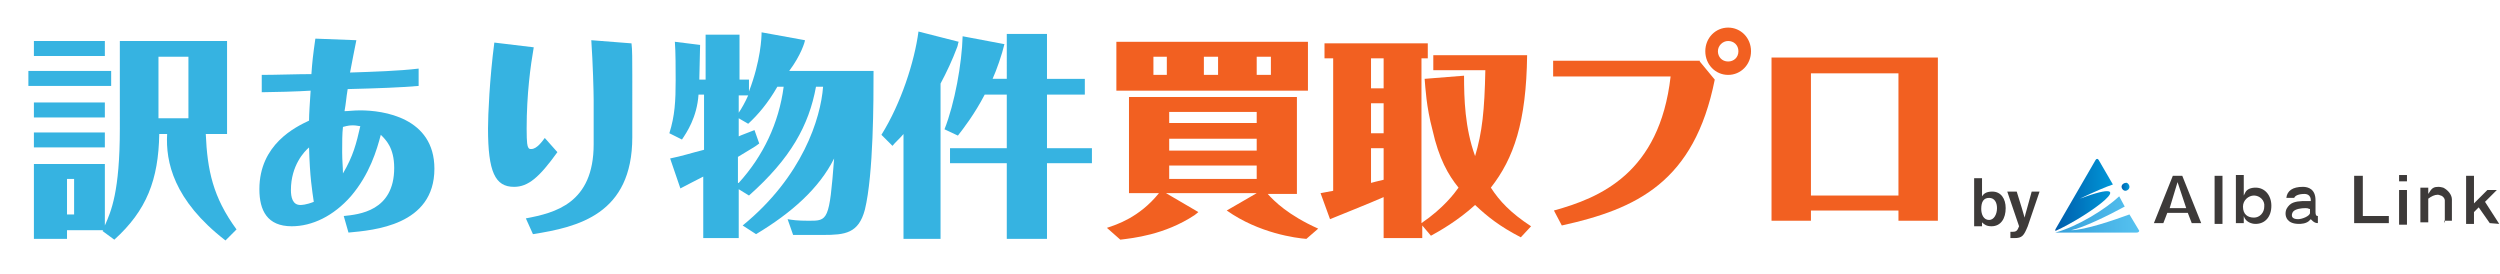
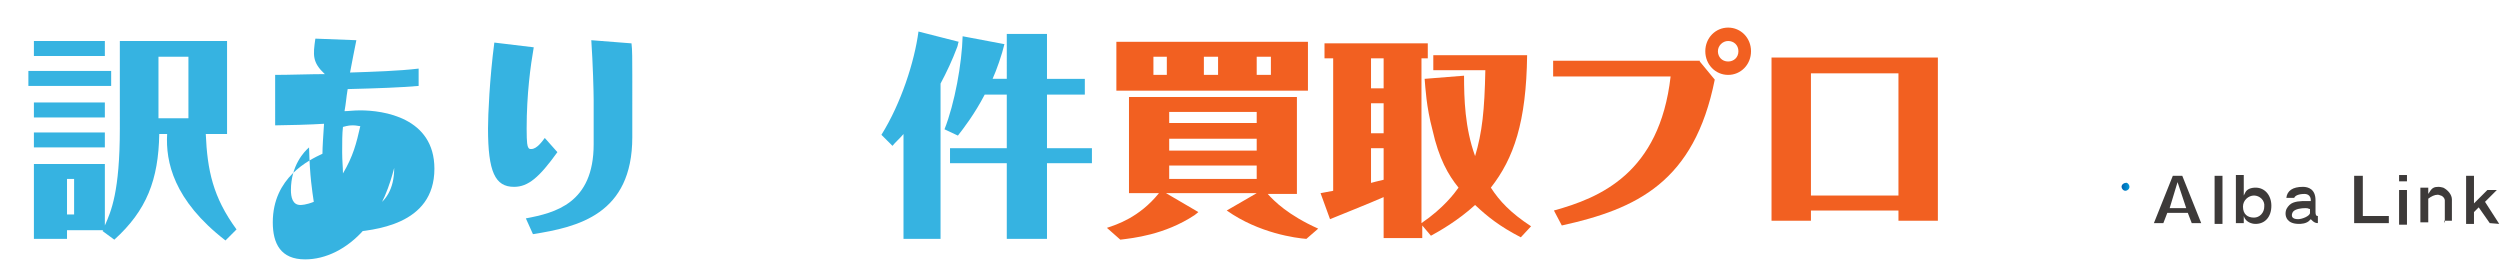
<svg xmlns="http://www.w3.org/2000/svg" version="1.1" id="レイヤー_1" x="0px" y="0px" viewBox="0 0 317.1 34.8" style="enable-background:new 0 0 317.1 34.8;" xml:space="preserve">
  <style type="text/css">
	.st0{fill:url(#SVGID_1_);}
	.st1{fill:url(#SVGID_00000065058294119641400960000007819752692005737133_);}
	.st2{fill:url(#SVGID_00000062161528854204271980000016331331554047812754_);}
	.st3{fill:#3D3A39;}
	.st4{fill:#36B3E1;}
	.st5{fill:#F26021;}
</style>
  <g>
    <g>
      <g>
        <linearGradient id="SVGID_1_" gradientUnits="userSpaceOnUse" x1="260.77" y1="515.2" x2="271.361" y2="515.2" gradientTransform="matrix(1 0 0 1 0 -488)">
          <stop offset="0" style="stop-color:#36A0DA" />
          <stop offset="1" style="stop-color:#56C2F0" />
        </linearGradient>
-         <path class="st0" d="M271.3,29.2l-1.2-2c-1.9,0.7-5.7,2-7.4,2c1.5-0.3,4.8-1.9,6.8-3l-0.7-1.3c-1.7,1.6-5.2,3.8-8.1,4.6h0.1H271     C271.3,29.5,271.4,29.3,271.3,29.2z" />
        <g>
          <linearGradient id="SVGID_00000095339355322576934190000003887408012708993719_" gradientUnits="userSpaceOnUse" x1="260.679" y1="512.725" x2="267.998" y2="512.725" gradientTransform="matrix(1 0 0 1 0 -488)">
            <stop offset="0" style="stop-color:#005CAB" />
            <stop offset="1" style="stop-color:#0098D8" />
          </linearGradient>
-           <path style="fill:url(#SVGID_00000095339355322576934190000003887408012708993719_);" d="M263.8,25.2c1.9-0.9,3.3-1.5,4.2-1.8      l-1.8-3.1c-0.1-0.2-0.3-0.2-0.4,0l-5.1,8.8c0,0.1,0,0.1,0,0.2C264.9,27.4,272.2,22.1,263.8,25.2z" />
          <linearGradient id="SVGID_00000129891855088086994950000010059180877262153887_" gradientUnits="userSpaceOnUse" x1="268.998" y1="511.69" x2="270.049" y2="511.69" gradientTransform="matrix(1 0 0 1 0 -488)">
            <stop offset="0" style="stop-color:#005CAB" />
            <stop offset="1" style="stop-color:#0098D8" />
          </linearGradient>
          <path style="fill:url(#SVGID_00000129891855088086994950000010059180877262153887_);" d="M270.1,23.7c0,0.3-0.3,0.5-0.5,0.5      c-0.3,0-0.5-0.3-0.5-0.5c0-0.3,0.3-0.5,0.5-0.5C269.8,23.1,270.1,23.4,270.1,23.7z" />
        </g>
      </g>
      <g>
        <path class="st3" d="M278,28.3l-0.5-1.3h-2.6l-0.5,1.3h-1.2l2.4-6h1.2l2.4,6H278z M275.2,26.4h2.1l-1.1-3.3L275.2,26.4z" />
        <path class="st3" d="M280.9,22.3h1v6.1h-1V22.3z" />
        <path class="st3" d="M286.1,28.4c-0.6,0-1.1-0.3-1.3-0.6c-0.1-0.1-0.2-0.4-0.2-0.4v0.9h-1v-6.1h1v2.6l0.2-0.4     c0.2-0.4,0.7-0.6,1.3-0.6c1.2,0,2,1,2,2.3C288.1,27.5,287.3,28.4,286.1,28.4z M285.9,24.8c-0.7,0-1.4,0.6-1.4,1.4     c0,1,0.6,1.4,1.4,1.4c0.7,0,1.3-0.6,1.3-1.4C287.3,25.4,286.6,24.8,285.9,24.8z" />
        <path class="st3" d="M291.6,28.4c-1.5,0-1.7-0.9-1.7-1.3c0-0.5,0.2-0.8,0.5-1.1c0.5-0.5,1.5-0.5,2.1-0.5c0.2,0,0.3,0,0.5,0h0.1     v-0.1c0-0.5-0.3-0.8-0.8-0.8c-0.7,0-1.2,0.2-1.3,0.5h-1c0.1-0.9,0.8-1.4,2.1-1.4c0.7,0,1.6,0.3,1.6,1.7v1.5     c0,0.4,0.1,0.5,0.3,0.5v0.9c-0.4,0-0.6-0.2-0.8-0.4l-0.1-0.1l-0.1,0.1C292.6,28.4,291.8,28.4,291.6,28.4z M292.4,26.4     c-0.5,0-1.2,0.1-1.5,0.4c-0.1,0.1-0.2,0.3-0.2,0.5s0.1,0.5,0.8,0.5c0.5,0,1.5-0.4,1.5-0.8v-0.5h-0.1     C292.7,26.4,292.6,26.4,292.4,26.4z" />
        <path class="st3" d="M298.6,28.3v-6h1.1v5.1h3.3v0.9H298.6z" />
        <path class="st3" d="M304.3,22.2h1V23h-1V22.2z M304.3,24.1h1v4.4h-1V24.1z" />
        <path class="st3" d="M310.1,28.3v-2.9c0-0.2-0.2-0.5-0.5-0.6c-0.1,0-0.2-0.1-0.4-0.1c-0.4,0-0.8,0.2-1.2,0.5l0,0v3h-1v-4.4h1v0.8     l0.2-0.3c0.3-0.5,0.6-0.6,1.1-0.6c0.3,0,0.5,0.1,0.6,0.1c0.6,0.3,1.1,0.9,1.1,1.5V28h-1L310.1,28.3L310.1,28.3z" />
        <path class="st3" d="M315.8,28.3l-1.4-2l-0.6,0.6v1.5h-1v-6.1h1v3.5l1.7-1.7h1.2l-1.5,1.5l1.8,2.8L315.8,28.3L315.8,28.3z" />
      </g>
    </g>
    <g>
-       <path class="st3" d="M250.4,22.6h1v2.3c0.2-0.3,0.5-0.6,1.3-0.6c1.1,0,1.7,0.9,1.7,2.1c0,1.3-0.6,2.3-1.8,2.3    c-0.6,0-0.9-0.2-1.2-0.5c0,0.2,0,0.4,0,0.5h-1c0-0.5,0-0.9,0-1.4V22.6z M253.3,26.4c0-0.7-0.3-1.3-1-1.3s-1,0.5-1,1.4    c0,0.7,0.3,1.4,1,1.4C252.9,27.9,253.3,27.2,253.3,26.4z" />
-       <path class="st3" d="M255.8,24.3c0.5,1.6,0.9,2.9,1,3.3l0,0c0.1-0.5,0.4-1.4,0.9-3.3h1l-1.5,4.4c-0.5,1.2-0.7,1.5-1.7,1.5    c-0.1,0-0.4,0-0.5,0v-0.8c0.1,0,0.2,0,0.3,0c0.5,0,0.6-0.2,0.8-0.7l-1.5-4.4C254.5,24.3,255.8,24.3,255.8,24.3z" />
-     </g>
+       </g>
  </g>
  <g>
    <path class="st4" d="M14.1,9v1.9H3.6V9H14.1z M13.3,5.2v1.9h-9V5.2H13.3z M15.2,5.2h13.6V17h-2.7c0.2,4.6,0.9,8,3.9,12.1l-1.4,1.4   C22,25.4,21,20.5,21.2,17h-1c-0.1,5.8-1.6,9.7-5.7,13.4L13,29.3l0.1-0.1H8.5v1.1H4.3v-9.5h9v7.8c0.8-1.8,1.9-4.3,1.9-12.3V5.2z    M13.3,13v1.9h-9V13H13.3z M13.3,16.8v1.9h-9v-1.9H13.3z M8.5,22.7v4.5h0.9v-4.5H8.5z M20.1,7.2V15h3.8V7.2H20.1z" />
-     <path class="st4" d="M45.2,5.1c-0.3,1.4-0.5,2.6-0.8,4.1c3-0.1,6.2-0.2,8.7-0.5v2.2c-2.4,0.2-5,0.3-9,0.4c-0.2,1.2-0.2,1.7-0.4,2.8   c0.5,0,1.1-0.1,2-0.1c2.9,0,9.4,0.9,9.4,7.4c0,7.2-7.7,7.8-10.9,8.1l-0.6-2.1c1.9-0.2,6.4-0.6,6.4-6.1c0-2.6-1.1-3.6-1.7-4.2   c-0.5,1.9-1.4,5-3.8,7.8c-2.2,2.5-4.9,3.8-7.5,3.8c-3.1,0-4.1-2-4.1-4.7c0-5.7,4.6-7.9,6.3-8.7c0-0.8,0.1-2.3,0.2-3.8   c-1.4,0.1-5,0.2-6.2,0.2V9.5c1.8,0,4.5-0.1,6.3-0.1C39.6,7.9,39.7,7,40,4.9L45.2,5.1z M36.9,24.1c0,0.9,0.2,1.9,1.2,1.9   c0.1,0,0.7,0,1.7-0.4c-0.2-1.4-0.5-3.1-0.6-6.9C38.6,19.2,36.9,21,36.9,24.1z M45.7,16c-0.2,0-0.5-0.1-0.9-0.1   c-0.3,0-0.6,0-1.3,0.2c-0.1,0.9-0.1,1.9-0.1,3.2c0,1.1,0.1,1.9,0.1,2.7C44.8,19.8,45.2,18.2,45.7,16z" />
+     <path class="st4" d="M45.2,5.1c-0.3,1.4-0.5,2.6-0.8,4.1c3-0.1,6.2-0.2,8.7-0.5v2.2c-2.4,0.2-5,0.3-9,0.4c-0.2,1.2-0.2,1.7-0.4,2.8   c0.5,0,1.1-0.1,2-0.1c2.9,0,9.4,0.9,9.4,7.4c0,7.2-7.7,7.8-10.9,8.1l-0.6-2.1c1.9-0.2,6.4-0.6,6.4-6.1c-0.5,1.9-1.4,5-3.8,7.8c-2.2,2.5-4.9,3.8-7.5,3.8c-3.1,0-4.1-2-4.1-4.7c0-5.7,4.6-7.9,6.3-8.7c0-0.8,0.1-2.3,0.2-3.8   c-1.4,0.1-5,0.2-6.2,0.2V9.5c1.8,0,4.5-0.1,6.3-0.1C39.6,7.9,39.7,7,40,4.9L45.2,5.1z M36.9,24.1c0,0.9,0.2,1.9,1.2,1.9   c0.1,0,0.7,0,1.7-0.4c-0.2-1.4-0.5-3.1-0.6-6.9C38.6,19.2,36.9,21,36.9,24.1z M45.7,16c-0.2,0-0.5-0.1-0.9-0.1   c-0.3,0-0.6,0-1.3,0.2c-0.1,0.9-0.1,1.9-0.1,3.2c0,1.1,0.1,1.9,0.1,2.7C44.8,19.8,45.2,18.2,45.7,16z" />
    <path class="st4" d="M70.7,19.3c-2.3,3.2-3.7,4.4-5.5,4.4c-2.4,0-3.3-1.9-3.3-7.4c0-1.7,0.2-6.3,0.8-10.9l5,0.6   c-0.4,2.3-0.9,5.9-0.9,10.3c0,2,0.1,2.2,0.2,2.4c0.1,0.2,0.2,0.2,0.4,0.2c0.7,0,1.4-1,1.7-1.4L70.7,19.3z M80.2,17.4   c0,9.8-6.9,11.4-12.6,12.3l-0.9-2c3.7-0.7,8.6-1.9,8.6-9.4v-5.6c0-1-0.1-4.7-0.3-7.6l5.1,0.4c0.1,0.7,0.1,2.2,0.1,4.1V17.4z" />
-     <path class="st4" d="M93.7,24v6.2h-4.5v-7.8c-1.6,0.8-2.3,1.2-2.9,1.5l-1.3-3.8c1.5-0.3,2.7-0.7,4.3-1.1v-7h-0.7   c-0.2,2.9-1.5,4.8-2.1,5.7l-1.6-0.8c0.7-2.2,0.8-4.1,0.8-6.7c0-1.4,0-3.6-0.1-4.9l3.2,0.4c0,0.2-0.1,4-0.1,4.4h0.8V4.4h4.3v5.7H95   v1.5c1.5-3.9,1.6-6.9,1.6-7.5l5.5,1c0,0.2-0.5,1.9-2,3.9h10.7c0,3.7,0,13.1-1.1,17.6c-0.8,3-2.5,3.2-5.3,3.2h-3.8l-0.7-2   c0.6,0.1,1.2,0.2,2.7,0.2c2.4,0,2.6,0,3.2-7.9c-1.9,3.8-5.4,6.9-9.9,9.6l-1.7-1.1c7.6-6.2,9.9-13.6,10.2-17.6h-0.9   c-0.9,4.9-3.2,9.1-8.5,13.8L93.7,24z M93.7,23.2c3.1-3.4,5.1-7.6,5.7-12.2h-0.8c-1.2,2.1-2.5,3.6-3.7,4.7l-1.2-0.7v2.3   c0.4-0.2,0.5-0.2,2-0.8l0.6,1.7c-0.5,0.4-0.9,0.6-2.7,1.7V23.2z M93.7,14.3c0.4-0.6,0.8-1.3,1.2-2.2h-1.2V14.3z" />
    <path class="st4" d="M119.3,30.3h-4.7V17c-0.5,0.6-1,1-1.4,1.5l-1.4-1.4c2.5-4,4.2-9.3,4.7-13.1l5.1,1.3c-0.1,0.2-0.1,0.5-0.2,0.7   c-0.6,1.6-1.3,3.1-2.1,4.6V30.3z M124.9,12c-1.3,2.5-2.7,4.3-3.4,5.2l-1.7-0.8c1.3-3.3,2.2-8.3,2.3-11.8l5.3,1   c-0.3,1.3-1,3.3-1.5,4.4h1.8V4.3h5.1v5.7h4.8V12h-4.8v6.8h5.7v1.9h-5.7v9.6h-5.1v-9.6h-7.2v-1.9h7.2V12H124.9z" />
  </g>
  <g>
    <path class="st5" d="M165.7,30.3c-1.3-0.1-6-0.7-10.1-3.6l3.8-2.2h-11.5l4.1,2.4c-0.1,0.1-0.5,0.4-0.5,0.4   c-3.8,2.5-7.8,2.9-9.4,3.1l-1.7-1.5c1.2-0.4,4.1-1.3,6.6-4.4h-3.8V12.3h21.3v12.3h-3.7c0.8,0.9,2.6,2.7,6.4,4.4L165.7,30.3z    M165.9,5.3v6.2h-24.3V5.3H165.9z M146.3,7.2v2.3h1.7V7.2H146.3z M148.3,14.2v1.4h11.1v-1.4H148.3z M148.3,17.6v1.5h11.1v-1.5   H148.3z M148.3,21v1.7h11.1V21H148.3z M152.7,7.2v2.3h1.8V7.2H152.7z M159.4,7.2v2.3h1.8V7.2H159.4z" />
    <path class="st5" d="M185.7,9.6c0,2.9,0.1,6.6,1.4,10.2c0.9-3,1.2-5.8,1.3-10.9h-6.6V7h11.9c-0.1,8.5-1.7,13.1-4.6,16.8   c1.1,1.7,2.5,3.2,5.1,4.9l-1.3,1.4c-2.7-1.4-4.2-2.6-5.8-4.1c-2.2,2-4.5,3.3-5.6,3.9l-1.1-1.3v1.6h-4.9V25   c-1.8,0.8-5.6,2.3-6.8,2.8l-1.2-3.3c0.5-0.1,1.1-0.2,1.6-0.3V7.4H168V5.5h13.1v1.9h-0.8v20.9c2.8-1.9,4.2-3.8,4.7-4.5   c-1.3-1.6-2.5-3.7-3.3-7.3c-0.8-3-0.9-5.4-1-6.5L185.7,9.6z M175.5,7.4h-1.6v3.8h1.6V7.4z M175.5,13.1h-1.6v3.8h1.6V13.1z    M175.5,18.8h-1.6v4.4c0.4-0.1,0.7-0.2,1.6-0.4V18.8z" />
    <path class="st5" d="M215.6,7.8l1.9,2.3c-2.6,13-9.9,16.4-19.4,18.5l-1-1.9c5.8-1.6,13.4-4.7,14.8-17h-14.9v-2H215.6z M216.3,6.5   c0-1.7,1.3-3,2.9-3s2.9,1.3,2.9,3s-1.3,3-2.9,3C217.6,9.5,216.3,8.2,216.3,6.5z M220.5,6.5c0-0.8-0.6-1.3-1.3-1.3   c-0.7,0-1.3,0.6-1.3,1.3s0.5,1.3,1.3,1.3C219.9,7.8,220.5,7.3,220.5,6.5z" />
    <path class="st5" d="M245.8,28h-5v-1.3h-11.1V28h-5V7.3h21.1V28z M240.8,24.8V9.3h-11.1v15.5H240.8z" />
  </g>
</svg>